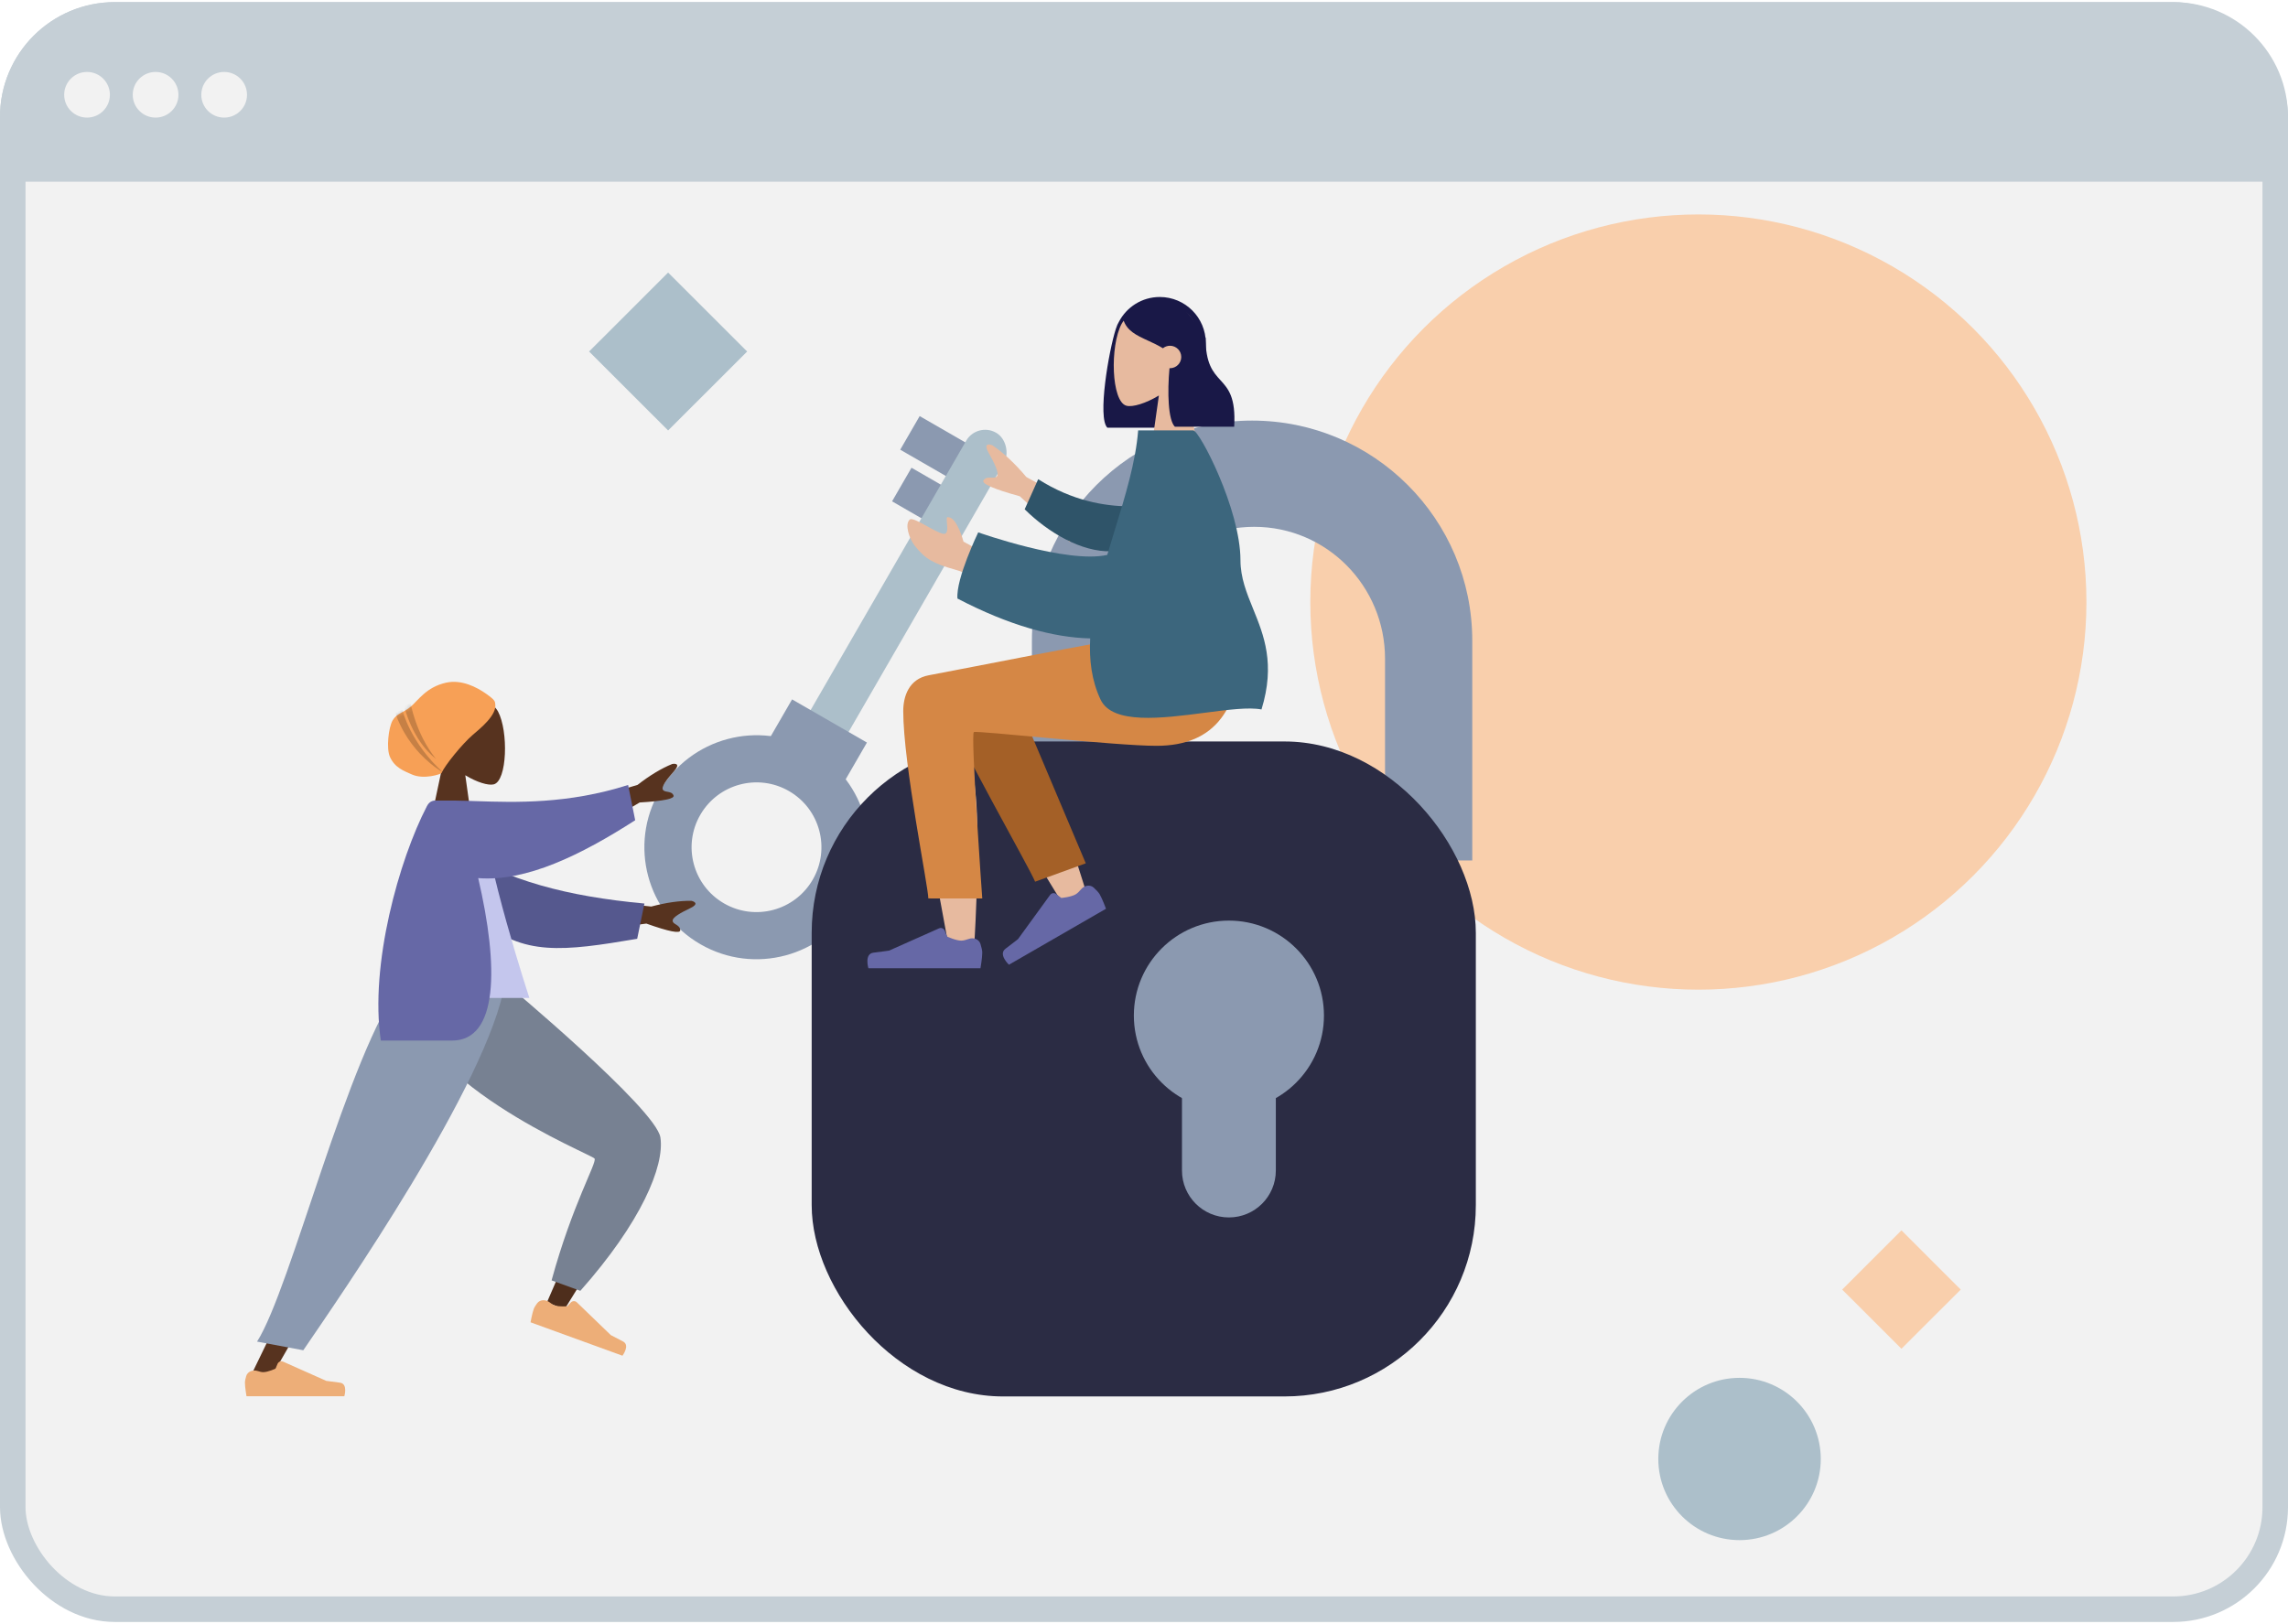
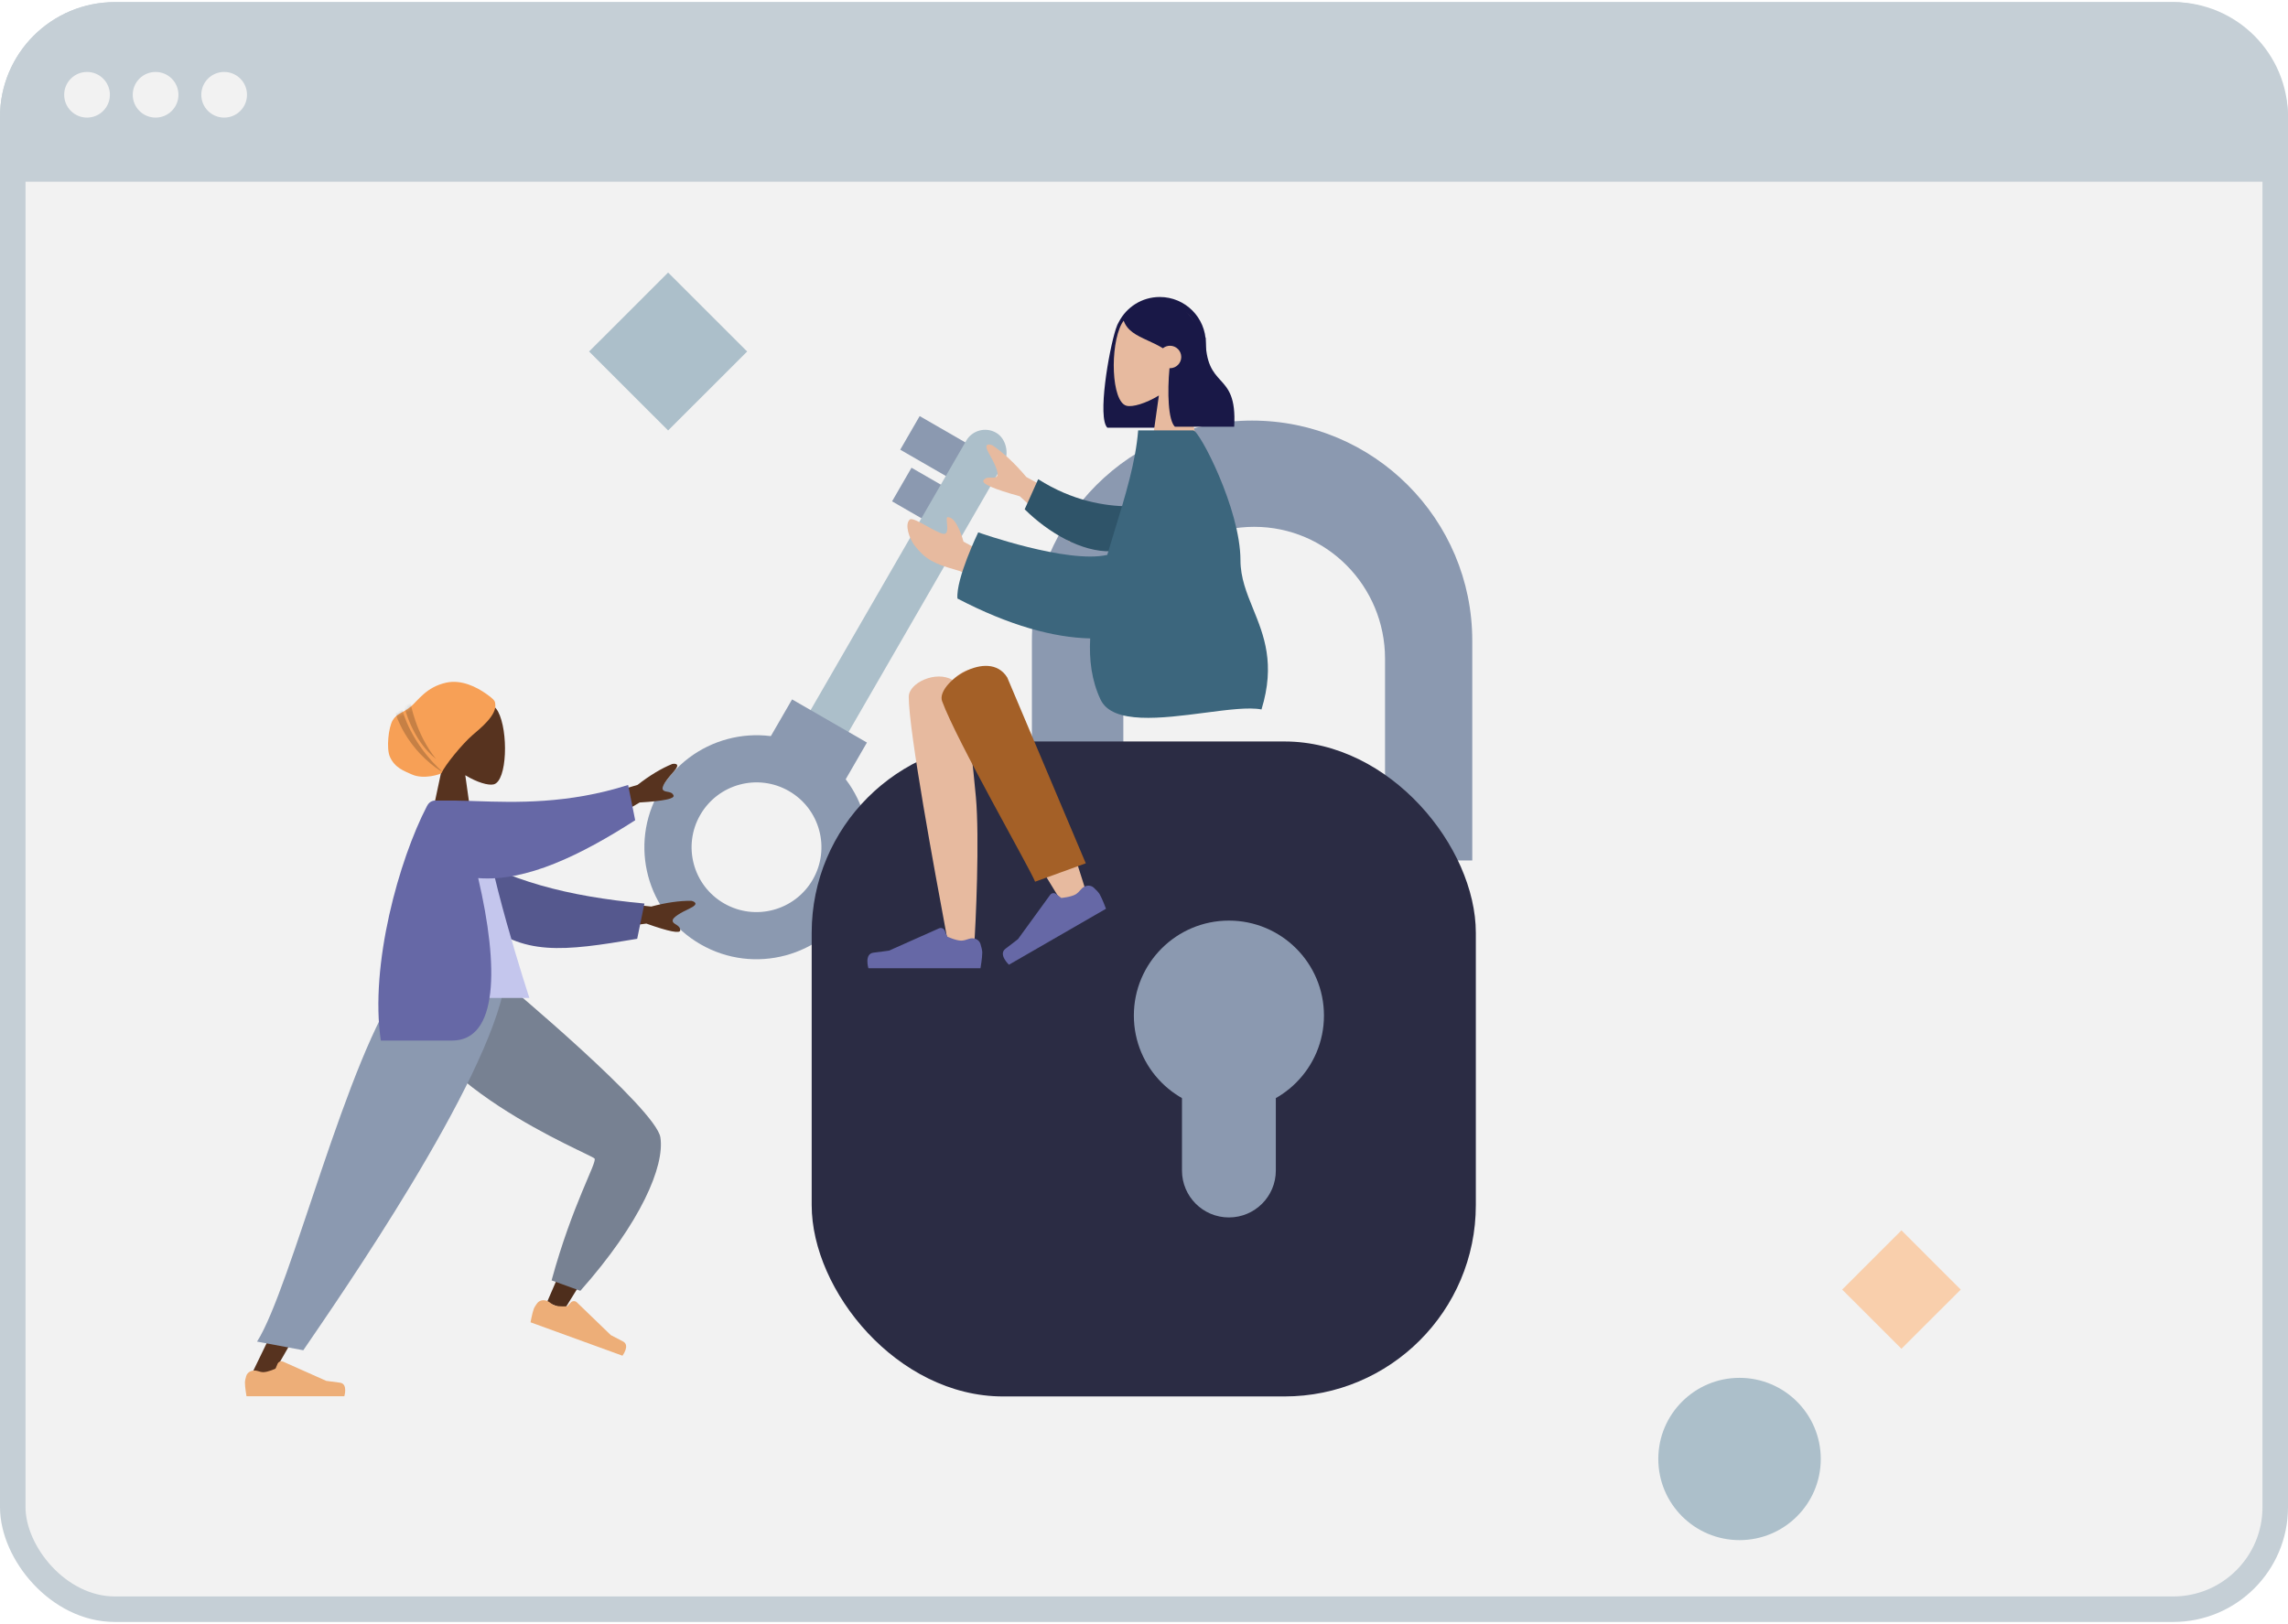
<svg xmlns="http://www.w3.org/2000/svg" width="538" height="382" viewBox="0 0 538 382" fill="none">
  <rect x="3" y="3.5" width="532" height="375" rx="24" fill="#F2F2F2" stroke="#C5CFD6" stroke-width="6" />
  <path d="M3 27.5C3 14.245 13.745 3.5 27 3.5H511C524.255 3.5 535 14.245 535 27.5V39.742H3V27.5Z" fill="#C5CFD6" stroke="#C5CFD6" stroke-width="6" />
  <ellipse cx="20.465" cy="22.292" rx="5.374" ry="5.369" fill="#F2F2F2" />
  <ellipse cx="36.586" cy="22.292" rx="5.374" ry="5.369" fill="#F2F2F2" />
  <ellipse cx="52.707" cy="22.292" rx="5.374" ry="5.369" fill="#F2F2F2" />
-   <ellipse cx="399.354" cy="141.61" rx="91.248" ry="91.171" fill="#F9CFAC" />
  <path d="M216.25 97.868L231.553 106.695L226.986 114.598L211.682 105.771L216.25 97.868Z" fill="#8B99B0" />
  <path d="M214.33 110.017L225.808 116.637L221.241 124.54L209.763 117.92L214.33 110.017Z" fill="#8B99B0" />
  <rect width="10.304" height="92.441" rx="5.152" transform="matrix(0.866 0.5 -0.5 0.866 229.763 99.206)" fill="#ACBFCA" />
  <path d="M200.715 212.446C193.433 225.047 177.309 229.367 164.701 222.095C152.093 214.823 147.776 198.712 155.058 186.111C162.34 173.51 178.464 169.19 191.072 176.462C203.68 183.735 207.997 199.845 200.715 212.446ZM164.668 191.654C160.451 198.951 162.951 208.279 170.251 212.49C177.552 216.701 186.888 214.199 191.105 206.903C195.322 199.607 192.822 190.278 185.521 186.067C178.221 181.856 168.885 184.358 164.668 191.654Z" fill="#8B99B0" />
  <path d="M186.25 164.504L203.85 174.655L196.778 186.892L179.178 176.74L186.25 164.504Z" fill="#8B99B0" />
  <path fill-rule="evenodd" clip-rule="evenodd" d="M117.115 167.369C119.568 171.976 119.276 183.663 116.106 184.486C114.842 184.814 112.149 184.01 109.408 182.345L111.129 194.611H100.971L104.467 178.184C102.517 175.877 101.197 173.05 101.418 169.882C102.053 160.754 114.662 162.762 117.115 167.369Z" fill="#57331F" />
  <path fill-rule="evenodd" clip-rule="evenodd" d="M116.452 165.583C116.363 165.026 116.539 164.753 114.318 163.184C112.097 161.616 108.511 159.766 104.899 160.571C100.212 161.616 98.35 164.732 96.543 166.247C94.913 167.612 93.279 167.771 92.31 169.466C91.341 171.16 90.825 176.035 91.668 177.973C92.83 180.647 95.122 181.367 96.795 182.137C99.664 183.458 103.719 182.063 103.818 181.832C104.578 180.044 108.668 175.001 111.129 172.882C112.938 171.324 116.869 168.195 116.452 165.583Z" fill="#F7A056" />
  <mask id="mask0" mask-type="alpha" maskUnits="userSpaceOnUse" x="91" y="160" width="26" height="23">
    <path fill-rule="evenodd" clip-rule="evenodd" d="M116.452 165.583C116.363 165.026 116.539 164.753 114.318 163.184C112.097 161.616 108.511 159.766 104.899 160.571C100.212 161.616 98.35 164.732 96.543 166.247C94.913 167.612 93.279 167.771 92.31 169.466C91.341 171.16 90.825 176.035 91.668 177.973C92.83 180.647 95.122 181.367 96.795 182.137C99.664 183.458 103.719 182.063 103.818 181.832C104.578 180.044 108.668 175.001 111.129 172.882C112.938 171.324 116.869 168.195 116.452 165.583Z" fill="white" />
  </mask>
  <g mask="url(#mask0)">
    <path fill-rule="evenodd" clip-rule="evenodd" d="M102.509 178.497C97.651 172.46 96.508 165.179 96.508 165.179L95.045 166.112C95.045 166.112 96.845 174.068 102.509 178.497ZM104.357 181.814C96.496 174.854 94.621 167.031 94.621 167.031L92.929 167.534C92.929 167.534 95.261 176.281 104.357 181.814Z" fill="black" fill-opacity="0.2" />
  </g>
  <path fill-rule="evenodd" clip-rule="evenodd" d="M94.97 231.063C95.705 241.087 143.08 270.6 143.356 271.428C143.541 271.98 128.61 306.329 128.61 306.329L132.752 307.936C132.752 307.936 155.652 271.558 154.476 267.682C152.792 262.132 117.719 231.17 117.719 231.17L94.97 231.063Z" fill="#57331F" />
  <path fill-rule="evenodd" clip-rule="evenodd" d="M94.97 231.063C95.705 241.087 143.08 270.6 143.356 271.428C143.541 271.98 128.61 306.329 128.61 306.329L132.752 307.936C132.752 307.936 155.652 271.558 154.476 267.682C152.792 262.132 117.719 231.17 117.719 231.17L94.97 231.063Z" fill="black" fill-opacity="0.1" />
  <path fill-rule="evenodd" clip-rule="evenodd" d="M129.7 301.157L136.461 303.615C150.719 287.549 156.307 274.293 155.288 267.539C154.269 260.785 118.657 231.088 118.657 231.088L94.485 231.088C95.31 254.302 139.22 271.516 139.808 272.505C140.395 273.495 134.615 283.184 129.7 301.157Z" fill="#778192" />
  <path fill-rule="evenodd" clip-rule="evenodd" d="M129.272 306.346C128.353 305.622 126.993 305.606 126.3 306.549C125.954 307.021 125.642 307.504 125.509 307.871C125.131 308.907 124.753 311.018 124.753 311.018C125.955 311.456 146.368 318.876 146.368 318.876C146.368 318.876 148.225 316.4 146.49 315.519C144.756 314.637 143.62 314.022 143.62 314.022L135.641 306.319C135.236 305.928 134.588 305.948 134.208 306.364L133.403 307.244C133.403 307.244 131.437 307.416 130.387 307.035C130.052 306.913 129.656 306.649 129.272 306.346Z" fill="#EDAE78" />
  <path fill-rule="evenodd" clip-rule="evenodd" d="M100.417 231.063L79.313 281.664L58.571 324.443H63.465L117.006 231.063H100.417Z" fill="#57331F" />
  <path fill-rule="evenodd" clip-rule="evenodd" d="M60.608 322.481C59.496 322.114 58.213 322.563 57.885 323.686C57.721 324.248 57.594 324.809 57.594 325.199C57.594 326.301 57.961 328.415 57.961 328.415C59.241 328.415 80.964 328.415 80.964 328.415C80.964 328.415 81.861 325.454 79.929 325.218C77.997 324.982 76.72 324.792 76.72 324.792L66.584 320.279C66.069 320.05 65.468 320.29 65.253 320.811L64.798 321.913C64.798 321.913 63.009 322.747 61.891 322.747C61.535 322.747 61.073 322.634 60.608 322.481Z" fill="#EDAE78" />
  <path fill-rule="evenodd" clip-rule="evenodd" d="M60.444 315.557L71.318 317.593C79.726 305.248 114.912 254.628 118.77 231.063H94.562C81.679 248.098 68.458 303.007 60.444 315.557Z" fill="#8B99B0" />
  <path fill-rule="evenodd" clip-rule="evenodd" d="M149.913 184.612L134.454 189.247L138.401 195.814L150.42 188.749C156.031 188.415 158.682 187.863 158.373 187.091C158.113 186.441 157.493 186.33 156.923 186.228C156.478 186.148 156.063 186.074 155.871 185.754C155.432 185.023 156.971 183.121 158.509 181.378C160.047 179.636 158.817 179.555 158.073 179.694C155.517 180.731 152.797 182.37 149.913 184.612ZM153.136 213.229L137.095 211.465L138.157 219.051L151.984 217.236C157.278 219.117 159.934 219.643 159.952 218.812C159.967 218.111 159.44 217.768 158.955 217.451C158.577 217.204 158.224 216.974 158.172 216.604C158.054 215.76 160.215 214.61 162.313 213.605C164.411 212.601 163.31 212.046 162.571 211.885C159.812 211.842 156.667 212.29 153.136 213.229Z" fill="#57331F" />
  <path fill-rule="evenodd" clip-rule="evenodd" d="M106.737 199.308C119.474 207.194 133.407 210.835 151.53 212.52L149.829 220.814C132.388 223.768 122.951 224.924 112.991 216.277C110.491 214.106 104.848 205.846 101.662 201.625L106.737 199.308Z" fill="#55588E" />
  <path fill-rule="evenodd" clip-rule="evenodd" d="M93.076 234.729H124.48C124.48 234.729 113.81 202.228 113.578 190.115C113.57 189.703 112.809 188.978 112.472 189.073C108.778 190.115 104.566 188.294 104.566 188.294C97.121 200.252 94.546 214.975 93.076 234.729Z" fill="#C4C6ED" />
  <path fill-rule="evenodd" clip-rule="evenodd" d="M112.443 206.538C117.348 227.551 117.122 244.752 106.293 244.752H89.549C86.889 226.902 93.879 202.152 100.358 189.669C100.606 189.192 101.133 188.294 102.374 188.294H107.239C107.241 188.3 107.243 188.307 107.245 188.313C108.71 188.325 110.322 188.378 112.068 188.436C121.057 188.734 133.591 189.15 147.695 184.628L149.358 192.926C136.628 201.103 123.738 207.438 112.443 206.538Z" fill="#6668A6" />
  <path d="M242.643 150.699C242.643 122.106 265.823 98.926 294.416 98.926C323.009 98.926 346.189 122.106 346.189 150.699V202.384H325.677C325.677 202.384 325.677 172.903 325.677 154.93C325.677 137.876 311.978 123.914 294.91 123.914C277.841 123.914 264.142 137.876 264.142 154.93C264.142 175.314 264.142 202.384 264.142 202.384H242.643V150.699Z" fill="#8B99B0" />
  <g filter="url(#filter0_d)">
    <rect x="220.859" y="174.4" width="156.167" height="154.056" rx="45" fill="#2B2C44" />
  </g>
  <g filter="url(#filter1_i)">
    <path d="M321.315 238.864C321.315 251.197 311.308 261.195 298.965 261.195C286.621 261.195 276.615 251.197 276.615 238.864C276.615 226.531 286.621 216.533 298.965 216.533C311.308 216.533 321.315 226.531 321.315 238.864Z" fill="#8B99B0" />
    <path d="M287.931 247.91H309.998V275.329C309.998 281.417 305.058 286.353 298.965 286.353C292.871 286.353 287.931 281.417 287.931 275.329V247.91Z" fill="#8B99B0" />
  </g>
  <path fill-rule="evenodd" clip-rule="evenodd" d="M272.71 69.855C278.686 69.855 283.531 74.7 283.531 80.676V89.772C283.531 95.192 279.545 99.682 274.344 100.47C274.342 100.515 274.339 100.559 274.337 100.604H260.389C258.017 98.29 260.698 82.593 262.369 77.391C262.613 76.631 262.849 76.092 263.081 75.732C264.877 72.242 268.515 69.855 272.71 69.855Z" fill="#191847" />
  <path fill-rule="evenodd" clip-rule="evenodd" d="M272.5 93.026C269.386 94.9 266.326 95.806 264.889 95.436C261.287 94.509 260.956 81.35 263.743 76.163C266.53 70.975 280.858 68.714 281.58 78.992C281.831 82.56 280.331 85.743 278.115 88.341L282.088 106.836H270.546L272.5 93.026Z" fill="#E7BA9F" />
  <path fill-rule="evenodd" clip-rule="evenodd" d="M283.107 79.052C282.772 78.722 282.448 78.401 282.126 78.115L282.142 77.741C282.142 77.741 278.519 70.335 272.95 70.335C267.385 70.335 265.625 72.918 264.129 75.114L264.125 75.12C264.908 77.801 267.266 78.886 269.933 80.113C271.081 80.641 272.286 81.195 273.448 81.914C273.903 81.545 274.483 81.324 275.115 81.324C276.575 81.324 277.76 82.507 277.76 83.966C277.76 85.425 276.575 86.607 275.115 86.607C275.074 86.607 275.034 86.606 274.994 86.605C274.462 92.309 274.676 98.824 276.261 100.371H290.208C290.609 93.424 288.809 91.442 286.97 89.417C285.24 87.512 283.475 85.568 283.475 79.414C283.351 79.293 283.228 79.172 283.108 79.053L283.107 79.052L283.107 79.052Z" fill="#191847" />
  <path fill-rule="evenodd" clip-rule="evenodd" d="M245.303 181.325C249.359 189.92 255.697 210.783 255.697 210.783L250.316 213.24C250.316 213.24 236.663 191.308 228.32 176.316C228.709 179.691 229.105 183.491 229.472 187.485C230.341 196.947 229.472 217.391 229.004 223.297C228.71 227.008 223.663 226.23 223.192 223.287C223.112 222.788 222.787 221.038 222.302 218.426C219.922 205.621 213.694 172.106 213.683 163.899C213.679 160.597 220.136 157.631 223.984 159.94C226.627 157.122 231.63 155.497 234.504 160.153C236.331 163.112 240.673 171.514 245.303 181.325Z" fill="#E7BA9F" />
  <path fill-rule="evenodd" clip-rule="evenodd" d="M255.312 203.059L236.844 159.347C232.42 152.237 220.016 160.794 221.525 164.919C224.95 174.282 242.37 204.594 243.391 207.384L255.312 203.059Z" fill="#A46027" />
  <path fill-rule="evenodd" clip-rule="evenodd" d="M254.24 209.134C254.996 208.24 256.335 207.999 257.195 208.794C257.765 209.319 258.323 209.897 258.583 210.345C259.214 211.439 260.062 213.747 260.062 213.747C258.792 214.48 237.241 226.912 237.241 226.912C237.241 226.912 234.654 224.487 236.435 223.147C238.216 221.807 239.374 220.887 239.374 220.887L246.929 210.486C247.26 210.031 247.903 209.938 248.349 210.282L249.551 211.207C249.551 211.207 251.803 211.01 252.913 210.37C253.332 210.129 253.809 209.644 254.24 209.134Z" fill="#6668A6" />
  <path fill-rule="evenodd" clip-rule="evenodd" d="M227.816 220.838C228.918 220.441 230.198 220.902 230.545 222.019C230.775 222.759 230.97 223.539 230.97 224.057C230.97 225.319 230.549 227.742 230.549 227.742C229.083 227.742 204.198 227.742 204.198 227.742C204.198 227.742 203.17 224.349 205.384 224.078C207.597 223.808 209.06 223.59 209.06 223.59L220.808 218.357C221.323 218.128 221.925 218.369 222.139 218.889L222.718 220.291C222.718 220.291 224.766 221.246 226.047 221.246C226.532 221.246 227.188 221.064 227.816 220.838Z" fill="#6668A6" />
-   <path fill-rule="evenodd" clip-rule="evenodd" d="M212.389 167.258C212.389 179.66 218.284 208.588 218.287 211.319L230.97 211.329C230.97 211.329 228.186 172.61 228.995 172.193C229.805 171.776 262.191 175.423 271.904 175.423C285.91 175.423 291.705 166.598 292.175 150.25H264.429C258.779 150.854 229.312 156.793 218.369 158.834C213.683 159.708 212.389 163.841 212.389 167.258Z" fill="#D58745" />
  <path fill-rule="evenodd" clip-rule="evenodd" d="M241.34 112.204L257.557 121.079L251.569 127.501L239.785 116.721C233.578 115.012 230.739 113.761 231.269 112.97C231.716 112.302 232.436 112.326 233.1 112.347C233.617 112.364 234.1 112.379 234.392 112.066C235.058 111.352 233.787 108.853 232.479 106.533C231.171 104.214 232.569 104.416 233.369 104.749C235.987 106.52 238.644 109.005 241.34 112.204ZM226.556 127.394L233.68 131.304L233.274 138.447C233.274 138.447 228.661 135.119 224.691 134.014C219.63 132.604 217.583 131.527 215.11 128.379C213.787 126.694 212.664 123.308 213.923 122.205C214.406 121.782 216.206 122.781 218.043 123.801C219.443 124.578 220.864 125.367 221.74 125.547C222.918 125.79 222.78 124.263 222.67 123.044C222.591 122.168 222.526 121.451 222.972 121.658C225.057 121.694 226.556 127.394 226.556 127.394Z" fill="#E7BA9F" />
  <path fill-rule="evenodd" clip-rule="evenodd" d="M265.455 119.102C259.775 119.042 252.2 117.843 244.118 112.717L240.944 119.79C246.519 125.318 254.358 129.859 261.212 129.667C266.613 129.515 269.373 122.988 265.455 119.102Z" fill="#2F5469" />
  <path fill-rule="evenodd" clip-rule="evenodd" d="M283.324 167.643C288.724 166.94 293.685 166.293 296.626 166.872C299.925 156.166 297.186 149.426 294.657 143.204C293.132 139.453 291.685 135.891 291.682 131.763C291.672 119.74 282.011 101.235 280.589 101.235H280.181H268.915H267.626C267.046 108.675 264.572 116.73 262.083 124.837C261.501 126.73 260.919 128.626 260.36 130.518C250.939 132.654 230.019 125.217 230.019 125.217C230.019 125.217 224.738 136.133 225.136 140.782C237.313 147.137 247.749 149.971 256.347 150.158C256.074 155.255 256.695 160.106 258.781 164.538C261.576 170.476 273.217 168.96 283.324 167.643Z" fill="#3C667D" />
  <path fill-rule="evenodd" clip-rule="evenodd" d="M157.102 64.109L175.687 82.678L157.102 101.248L138.517 82.678L157.102 64.109Z" fill="#ACBFCA" />
  <path fill-rule="evenodd" clip-rule="evenodd" d="M447.108 289.392L461.047 303.319L447.108 317.247L433.169 303.319L447.108 289.392Z" fill="#F9CFAC" />
  <ellipse cx="409.034" cy="343.166" rx="19.101" ry="19.085" fill="#ACBFCA" />
  <defs>
    <filter id="filter0_d" x="190.859" y="174.4" width="186.167" height="154.056" filterUnits="userSpaceOnUse" color-interpolation-filters="sRGB">
      <feFlood flood-opacity="0" result="BackgroundImageFix" />
      <feColorMatrix in="SourceAlpha" type="matrix" values="0 0 0 0 0 0 0 0 0 0 0 0 0 0 0 0 0 0 127 0" />
      <feOffset dx="-30" />
      <feColorMatrix type="matrix" values="0 0 0 0 0.061 0 0 0 0 0.062 0 0 0 0 0.062 0 0 0 1 0" />
      <feBlend mode="normal" in2="BackgroundImageFix" result="effect1_dropShadow" />
      <feBlend mode="normal" in="SourceGraphic" in2="effect1_dropShadow" result="shape" />
    </filter>
    <filter id="filter1_i" x="276.615" y="216.533" width="44.7" height="69.82" filterUnits="userSpaceOnUse" color-interpolation-filters="sRGB">
      <feFlood flood-opacity="0" result="BackgroundImageFix" />
      <feBlend mode="normal" in="SourceGraphic" in2="BackgroundImageFix" result="shape" />
      <feColorMatrix in="SourceAlpha" type="matrix" values="0 0 0 0 0 0 0 0 0 0 0 0 0 0 0 0 0 0 127 0" result="hardAlpha" />
      <feOffset dx="-10" />
      <feComposite in2="hardAlpha" operator="arithmetic" k2="-1" k3="1" />
      <feColorMatrix type="matrix" values="0 0 0 0 0.056 0 0 0 0 0.056 0 0 0 0 0.058 0 0 0 1 0" />
      <feBlend mode="normal" in2="shape" result="effect1_innerShadow" />
    </filter>
  </defs>
</svg>